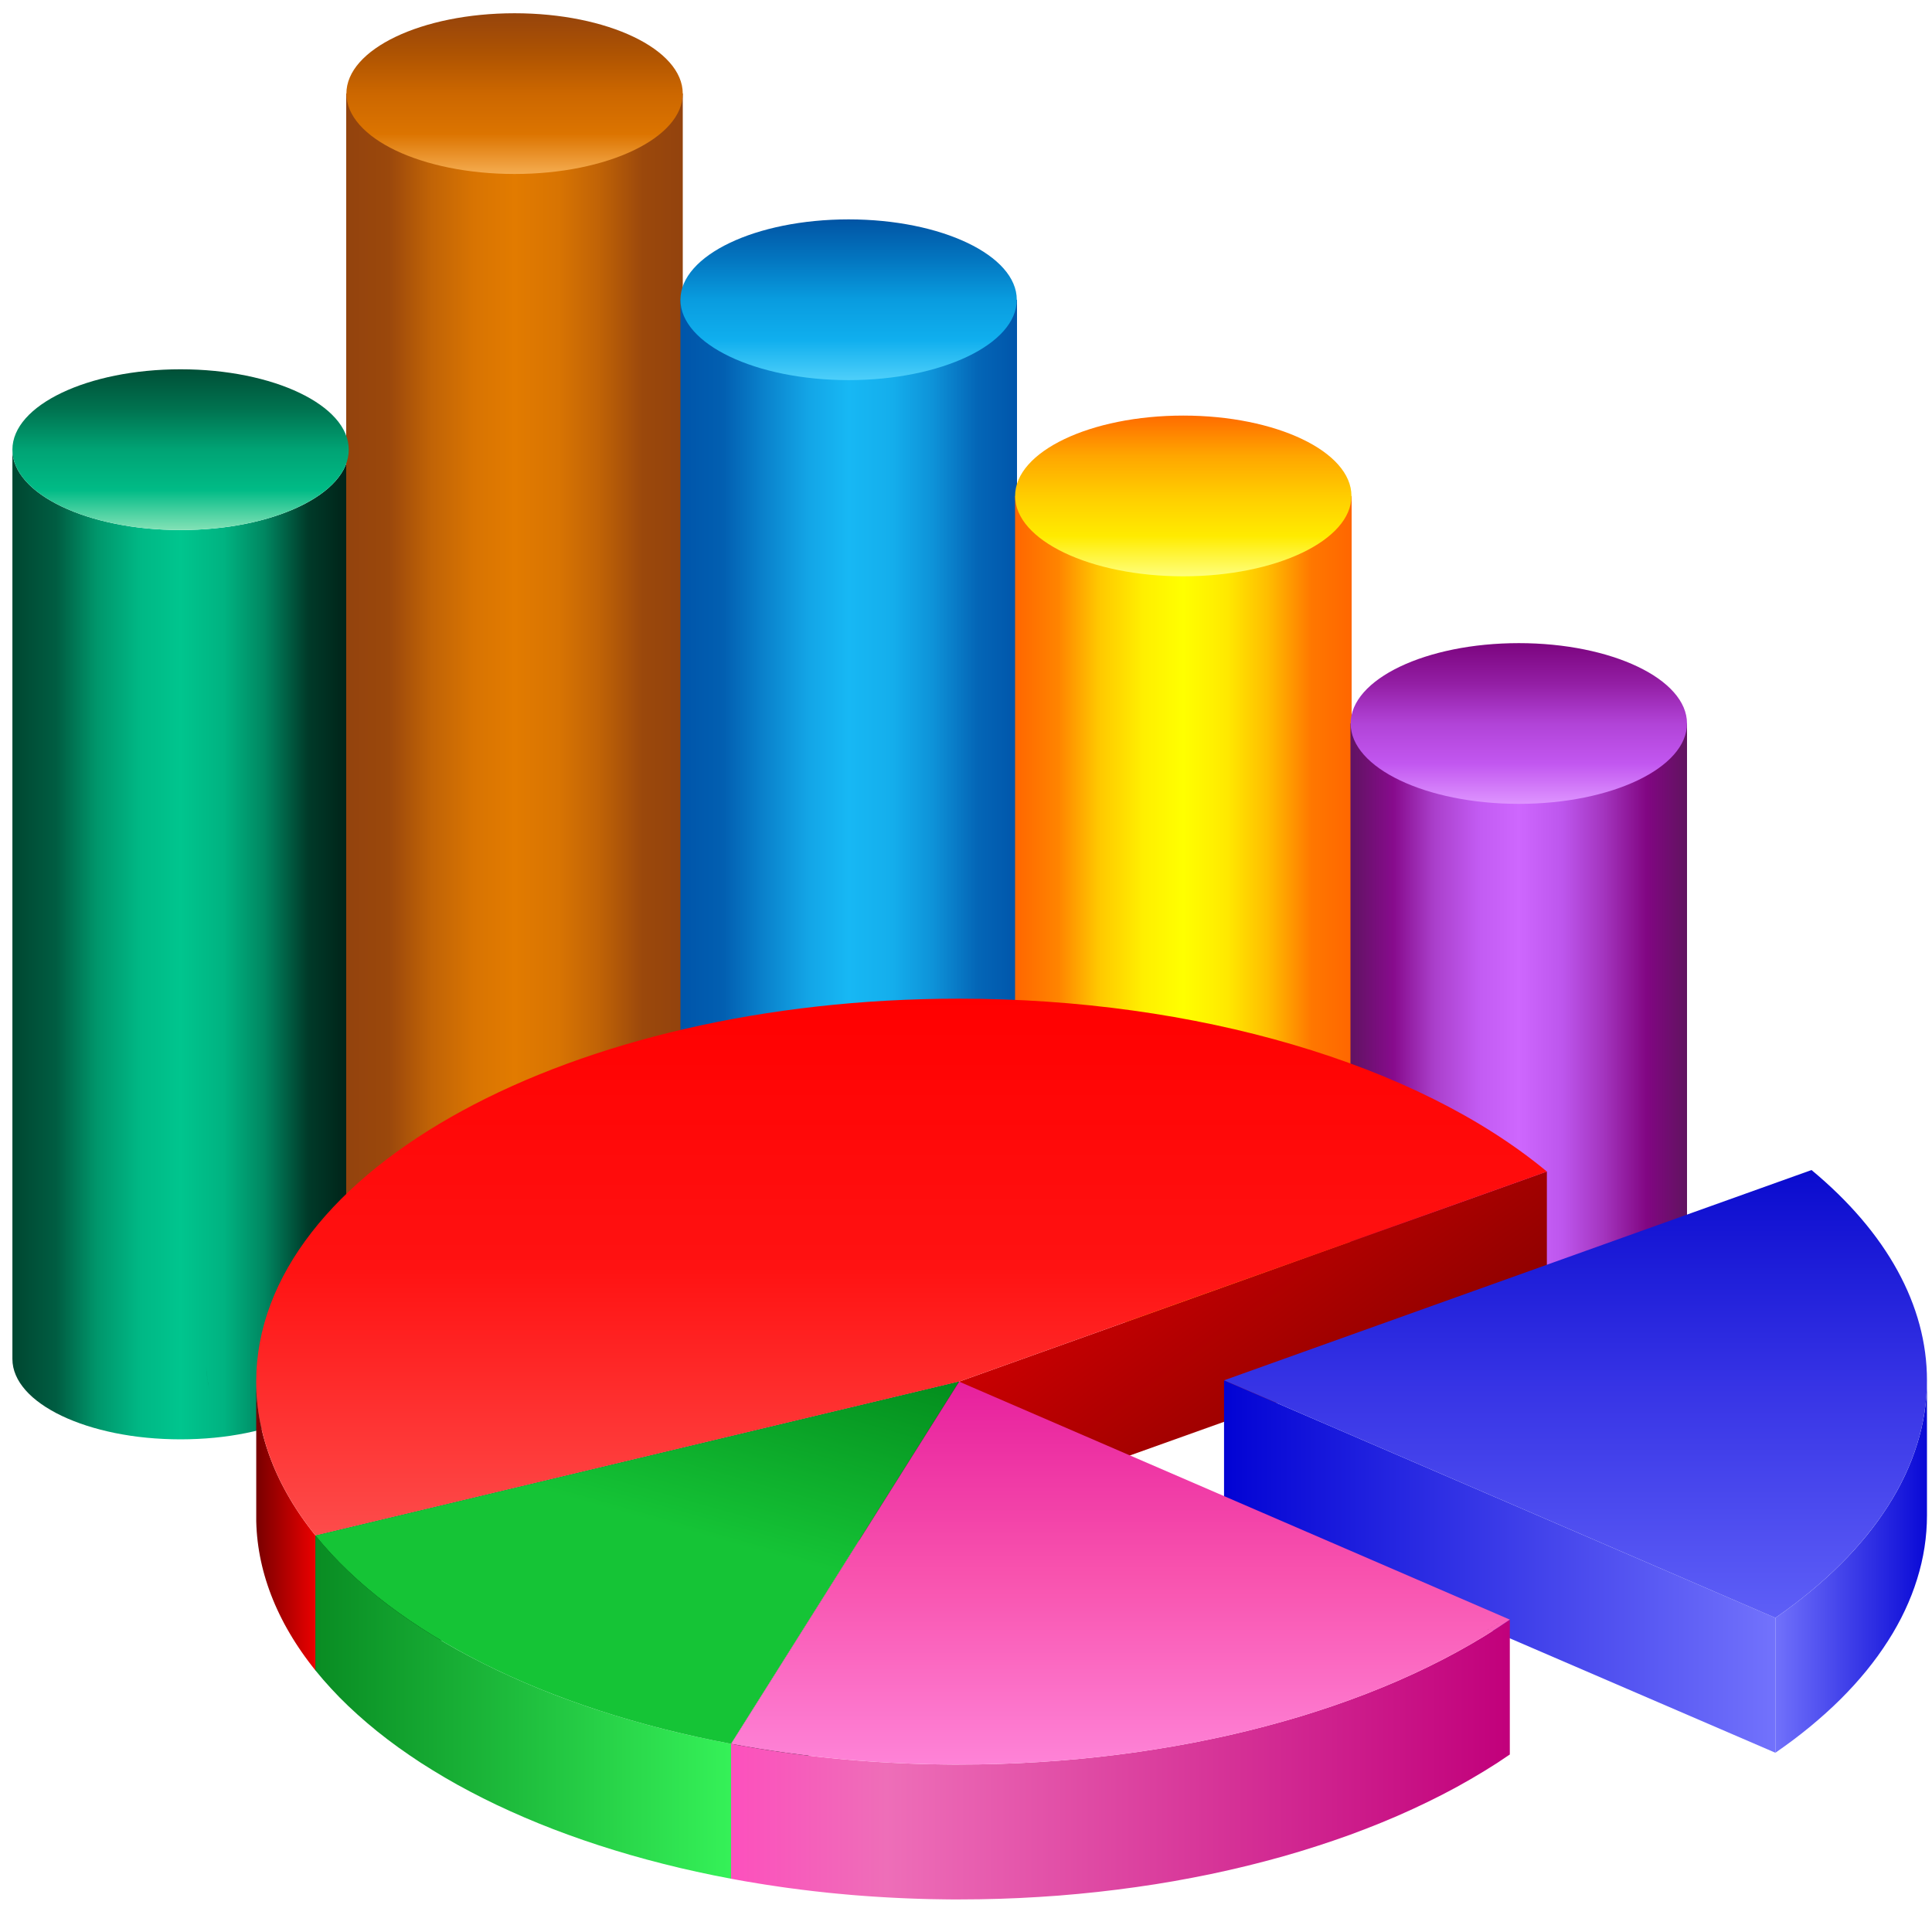
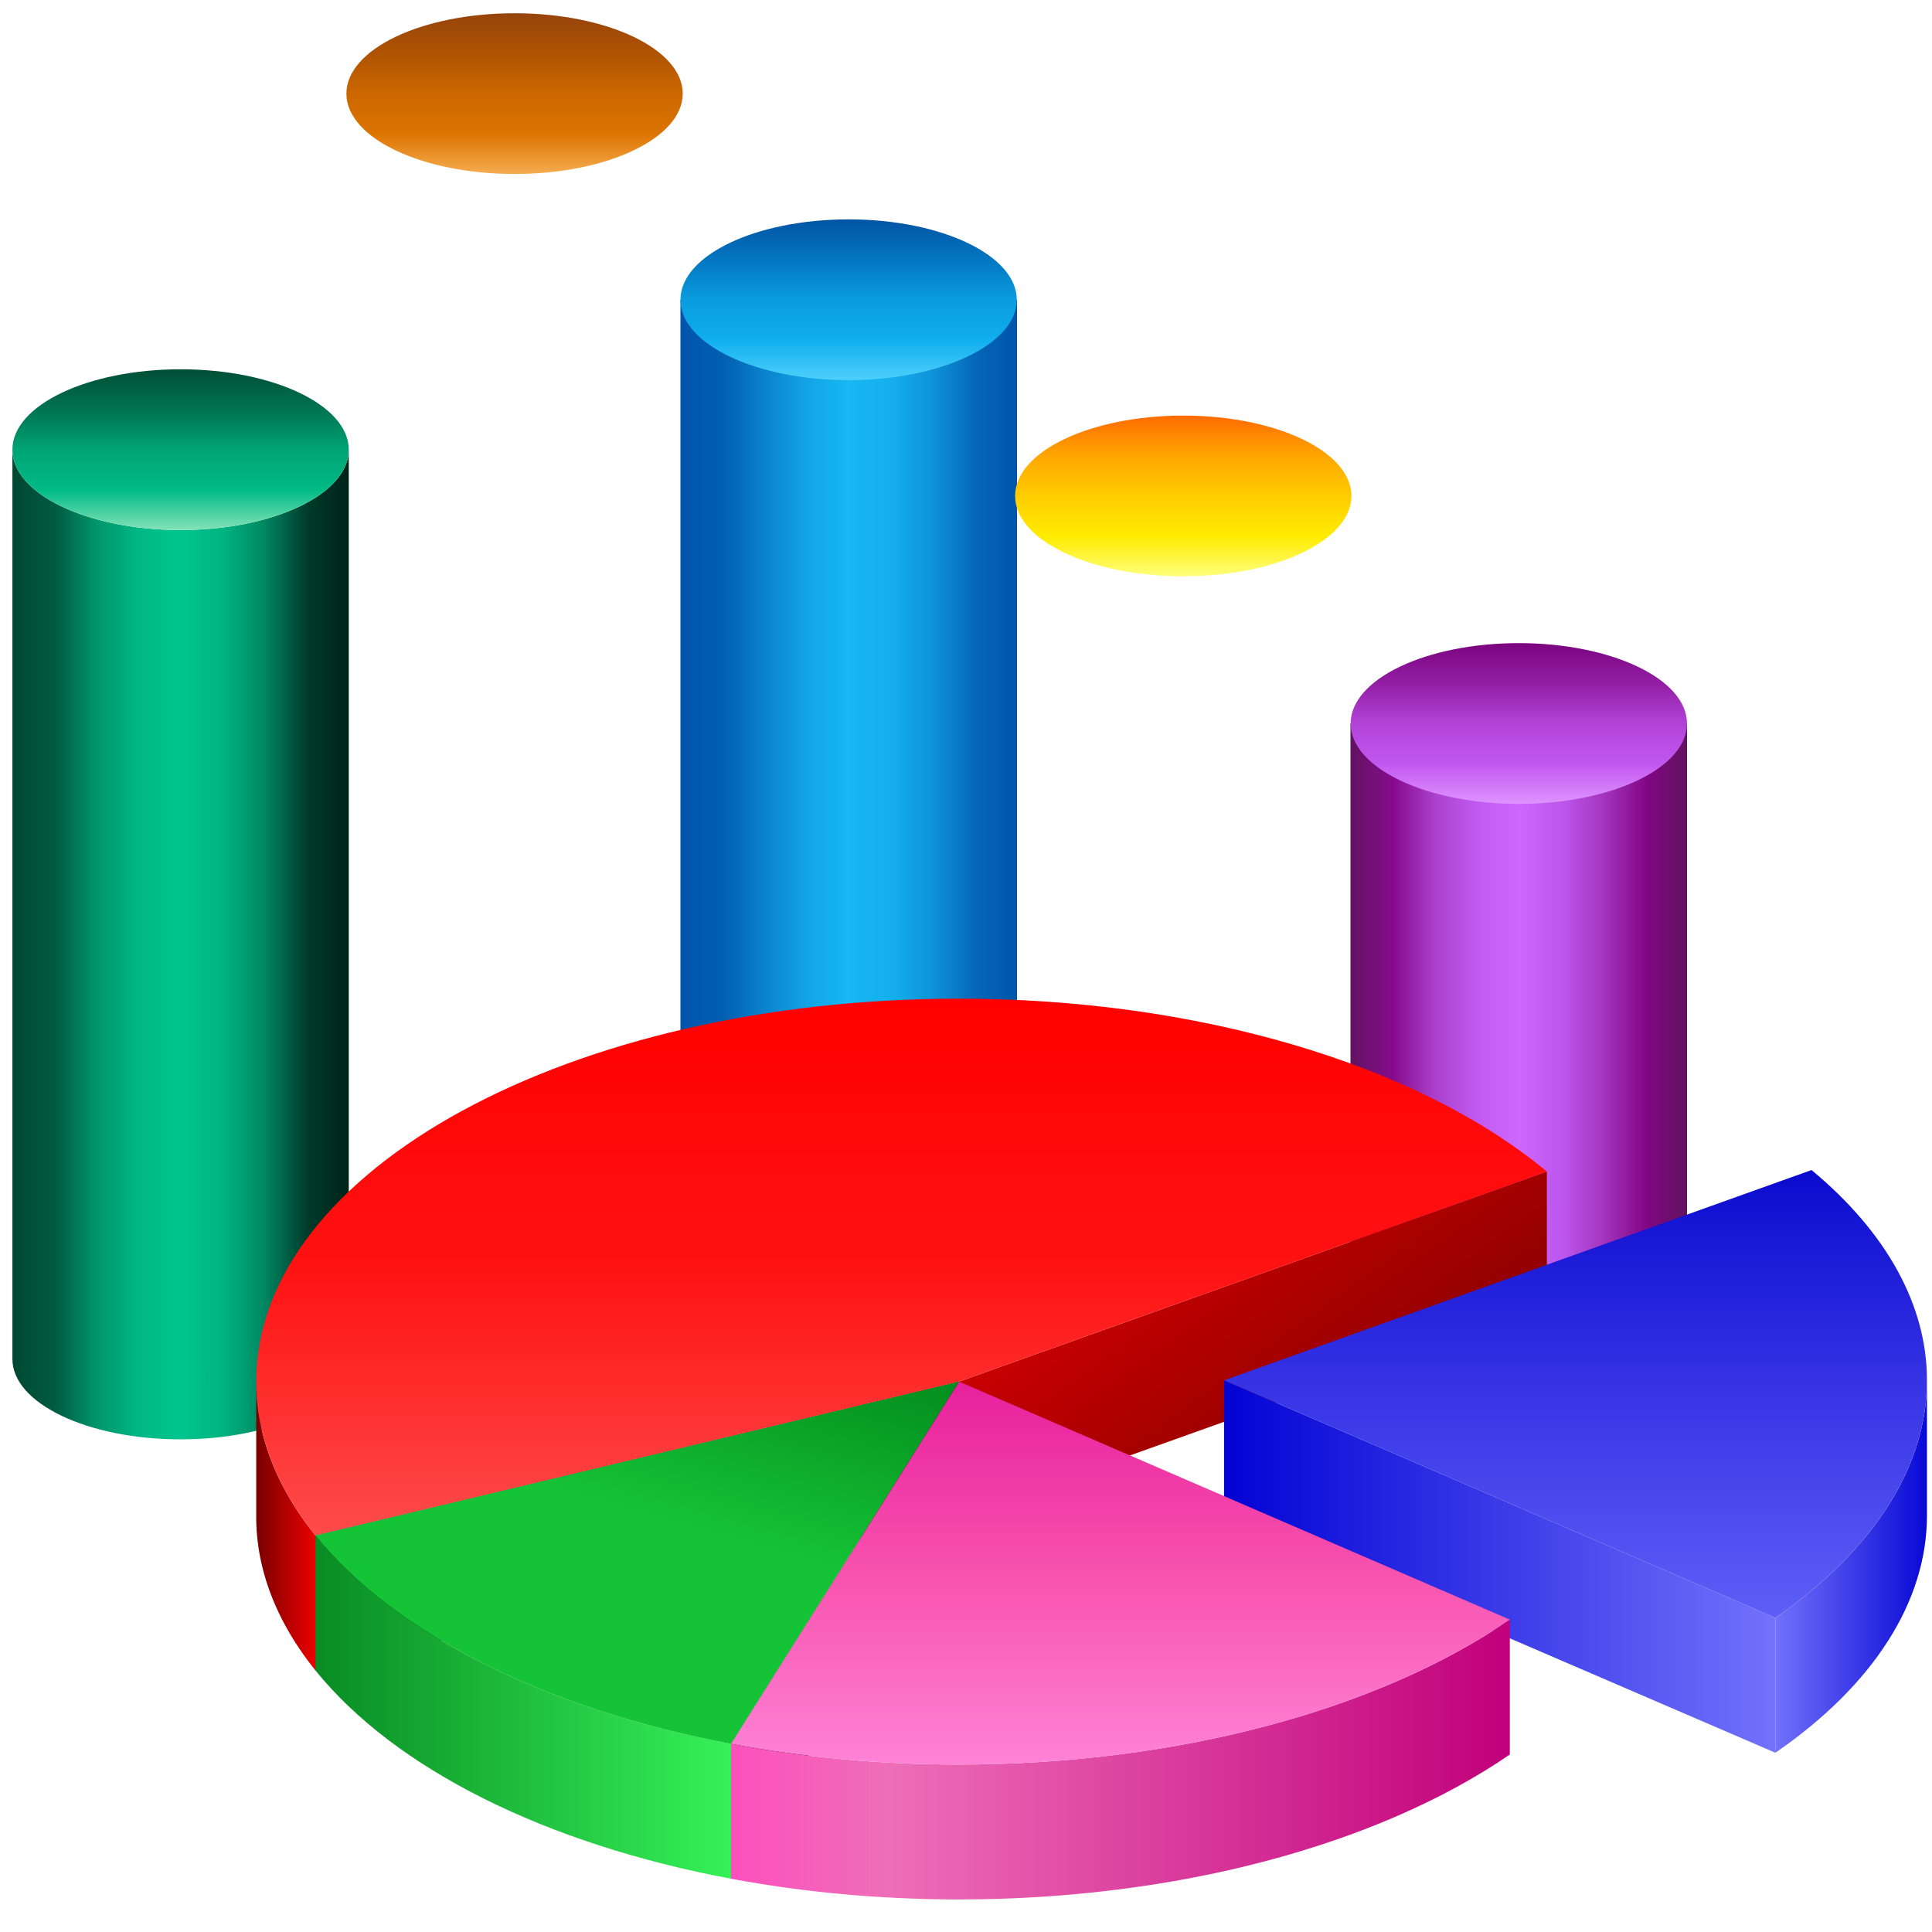
<svg xmlns="http://www.w3.org/2000/svg" width="500px" height="500px" clip-rule="evenodd" fill-rule="evenodd" image-rendering="optimizeQuality" shape-rendering="geometricPrecision" text-rendering="geometricPrecision" version="1.1" viewBox="0 0 5000 5000" xml:space="preserve" class="BILogo BILogo--Animated">
  <defs>
    <style type="text/css">
      .BILogo__Column1__Body { fill:url(#column-1-body);  }
      .BILogo__Column2__Body { fill:url(#column-2-body);  }
      .BILogo__Column3__Body { fill:url(#column-3-body);  }
      .BILogo__Column4__Body { fill:url(#column-4-body);  }
      .BILogo__Column5__Body { fill:url(#column-5-body);  }

      .BILogo__Column1__Head { fill:url(#column-1-head);  }
      .BILogo__Column2__Head { fill:url(#column-2-head);  }
      .BILogo__Column3__Head { fill:url(#column-3-head);  }
      .BILogo__Column4__Head { fill:url(#column-4-head);  }
      .BILogo__Column5__Head { fill:url(#column-5-head);  }

      @keyframes BILogo__Column1__Body__Animation {
        0% { transform: scale(1); }
        50% { transform: scale(1, 1.2); }
        100% { transform: scale(1); }
      }
      @keyframes BILogo__Column1__Head__Animation {
        0% { transform: translate(0) scale(1); }
        50% { transform:  translate(0, -610px) scale(1, 1.1); }
        100% { transform: translate(0) scale(1); }
      }

      @keyframes BILogo__Column2__Body__Animation {
        0% { transform: scale(1); }
        50% { transform: scale(1, 0.6); }
        100% { transform: scale(1); }
      }
      @keyframes BILogo__Column2__Head__Animation {
        0% { transform: translate(0) scale(1); }
        50% { transform:  translate(0, 1300px) scale(1, 0.9); }
        100% { transform: translate(0) scale(1); }
      }

      @keyframes BILogo__Column3__Body__Animation {
        0% { transform: scale(1); }
        50% { transform: scale(1, 1.2); }
        100% { transform: scale(1); }
      }
      @keyframes BILogo__Column3__Head__Animation {
        0% { transform: translate(0) scale(1); }
        50% { transform:  translate(0, -555px) scale(1, 1.1); }
        100% { transform: translate(0) scale(1); }
      }

      @keyframes BILogo__Column4__Body__Animation {
        0% { transform: scale(1); }
        50% { transform: scale(1, 1.2); }
        100% { transform: scale(1); }
      }
      @keyframes BILogo__Column4__Head__Animation {
        0% { transform: translate(0) scale(1); }
        50% { transform:  translate(0, -500px) scale(1, 1.1); }
        100% { transform: translate(0) scale(1); }
      }

      @keyframes BILogo__Column5__Body__Animation {
        0% { transform: scale(1); }
        50% { transform: scale(1, 1.2); }
        100% { transform: scale(1); }
      }
      @keyframes BILogo__Column5__Head__Animation {
        0% { transform: translate(0) scale(1); }
        50% { transform:  translate(0, -480px) scale(1, 1.1); }
        100% { transform: translate(0) scale(1); }
      }

      .BILogo--Animated .BILogo__Column1__Body { transform-origin: 50% 75%; }
      .BILogo--Animated .BILogo__Column2__Body { transform-origin: 50% 69%; }
      .BILogo--Animated .BILogo__Column3__Body { transform-origin: 50% 69%; }
      .BILogo--Animated .BILogo__Column4__Body { transform-origin: 50% 69%; }
      .BILogo--Animated .BILogo__Column5__Body { transform-origin: 50% 69%; }

      .BILogo--Animated .BILogo__Column1__Body { animation: BILogo__Column1__Body__Animation 2s 0s infinite ease-in-out; }
      .BILogo--Animated .BILogo__Column1__Head { animation: BILogo__Column1__Head__Animation 2s 0s infinite ease-in-out; }

      .BILogo--Animated .BILogo__Column2__Body { animation: BILogo__Column2__Body__Animation 2s 0.7s infinite ease-in-out; }
      .BILogo--Animated .BILogo__Column2__Head { animation: BILogo__Column2__Head__Animation 2s 0.7s infinite ease-in-out; }

      .BILogo--Animated .BILogo__Column3__Body { animation: BILogo__Column3__Body__Animation 2s 1.4s infinite ease-in-out; }
      .BILogo--Animated .BILogo__Column3__Head { animation: BILogo__Column3__Head__Animation 2s 1.4s infinite ease-in-out; }

      .BILogo--Animated .BILogo__Column4__Body { animation: BILogo__Column4__Body__Animation 2s 2.0s infinite ease-in-out; }
      .BILogo--Animated .BILogo__Column4__Head { animation: BILogo__Column4__Head__Animation 2s 2.0s infinite ease-in-out; }

      .BILogo--Animated .BILogo__Column5__Body { animation: BILogo__Column5__Body__Animation 2s 2.6s infinite ease-in-out; }
      .BILogo--Animated .BILogo__Column5__Head { animation: BILogo__Column5__Head__Animation 2s 2.6s infinite ease-in-out; }
    </style>
    <linearGradient id="column-1-body" x1="0%" y1="0%" x2="100%" y2="0%">
      <stop offset="0%" style="stop-color:#004731;" />
      <stop offset="13%" style="stop-color:#005d42;" />
      <stop offset="25%" style="stop-color:#00966b;" />
      <stop offset="38%" style="stop-color:#00b885;" />
      <stop offset="50%" style="stop-color:#00c58e;" />
      <stop offset="63%" style="stop-color:#00b381;" />
      <stop offset="75%" style="stop-color:#008761;" />
      <stop offset="88%" style="stop-color:#003a29;" />
      <stop offset="100%" style="stop-color:#002318;" />
    </linearGradient>
    <linearGradient id="column-2-body" x1="0%" y1="0%" x2="100%" y2="0%">
      <stop offset="0%" style="stop-color:#93430d;" />
      <stop offset="13%" style="stop-color:#9b480c;" />
      <stop offset="25%" style="stop-color:#c06306;" />
      <stop offset="38%" style="stop-color:#d87402;" />
      <stop offset="50%" style="stop-color:#e27b00;" />
      <stop offset="63%" style="stop-color:#d87402;" />
      <stop offset="75%" style="stop-color:#c06306;" />
      <stop offset="88%" style="stop-color:#9b480c;" />
      <stop offset="100%" style="stop-color:#93430d;" />
    </linearGradient>
    <linearGradient id="column-3-body" x1="0%" y1="0%" x2="100%" y2="0%">
      <stop offset="0%" style="stop-color:#0055aa;" />
      <stop offset="13%" style="stop-color:#025fb1;" />
      <stop offset="25%" style="stop-color:#0a82cc;" />
      <stop offset="38%" style="stop-color:#13a5e6;" />
      <stop offset="50%" style="stop-color:#17b8f4;" />
      <stop offset="63%" style="stop-color:#14aeec;" />
      <stop offset="75%" style="stop-color:#0e92d8;" />
      <stop offset="88%" style="stop-color:#0466b7;" />
      <stop offset="100%" style="stop-color:#0055aa;" />
    </linearGradient>
    <linearGradient id="column-4-body" x1="0%" y1="0%" x2="100%" y2="0%">
      <stop offset="0%" style="stop-color:#ff6600;" />
      <stop offset="13%" style="stop-color:#ff8400;" />
      <stop offset="25%" style="stop-color:#ffc800;" />
      <stop offset="38%" style="stop-color:#ffef00;" />
      <stop offset="50%" style="stop-color:#ffff00;" />
      <stop offset="63%" style="stop-color:#ffe900;" />
      <stop offset="75%" style="stop-color:#ffbd00;" />
      <stop offset="88%" style="stop-color:#ff7700;" />
      <stop offset="100%" style="stop-color:#ff6600;" />
    </linearGradient>
    <linearGradient id="column-5-body" x1="0%" y1="0%" x2="100%" y2="0%">
      <stop offset="0%" style="stop-color:#601361;" />
      <stop offset="13%" style="stop-color:#870b8d;" />
      <stop offset="25%" style="stop-color:#aa3fcb;" />
      <stop offset="38%" style="stop-color:#c25bf2;" />
      <stop offset="50%" style="stop-color:#ce67fe;" />
      <stop offset="63%" style="stop-color:#bd56ed;" />
      <stop offset="75%" style="stop-color:#a435bf;" />
      <stop offset="88%" style="stop-color:#810682;" />
      <stop offset="100%" style="stop-color:#60145f;" />
    </linearGradient>
    <linearGradient id="column-1-head" x1="0%" y1="0%" x2="0%" y2="100%">
      <stop offset="0%" style="stop-color:#004f37;" />
      <stop offset="25%" style="stop-color:#007350;" />
      <stop offset="50%" style="stop-color:#00a374;" />
      <stop offset="75%" style="stop-color:#00bb86;" />
      <stop offset="100%" style="stop-color:#83e2b6;" />
    </linearGradient>
    <linearGradient id="column-2-head" x1="0%" y1="0%" x2="0%" y2="100%">
      <stop offset="0%" style="stop-color:#96440c;" />
      <stop offset="25%" style="stop-color:#ae5302;" />
      <stop offset="50%" style="stop-color:#cc6700;" />
      <stop offset="75%" style="stop-color:#dc7400;" />
      <stop offset="100%" style="stop-color:#f5ac50;" />
    </linearGradient>
    <linearGradient id="column-3-head" x1="0%" y1="0%" x2="0%" y2="100%">
      <stop offset="0%" style="stop-color:#0154a4;" />
      <stop offset="25%" style="stop-color:#0376c0;" />
      <stop offset="50%" style="stop-color:#099cdf;" />
      <stop offset="75%" style="stop-color:#10afee;" />
      <stop offset="100%" style="stop-color:#4ecffa;" />
    </linearGradient>
    <linearGradient id="column-4-head" x1="0%" y1="0%" x2="0%" y2="100%">
      <stop offset="0%" style="stop-color:#ff6b00;" />
      <stop offset="25%" style="stop-color:#ffa600;" />
      <stop offset="50%" style="stop-color:#ffcd00;" />
      <stop offset="75%" style="stop-color:#ffeb00;" />
      <stop offset="100%" style="stop-color:#ffff7b;" />
    </linearGradient>
    <linearGradient id="column-5-head" x1="0%" y1="0%" x2="0%" y2="100%">
      <stop offset="0%" style="stop-color:#7c057f;" />
      <stop offset="25%" style="stop-color:#931ea4;" />
      <stop offset="50%" style="stop-color:#b143d7;" />
      <stop offset="75%" style="stop-color:#c257f0;" />
      <stop offset="100%" style="stop-color:#de94ff;" />
    </linearGradient>
    <linearGradient id="pie-1-head" x1="0%" y1="0%" x2="0%" y2="100%">
      <stop offset="0%" style="stop-color:#ff0000;" />
      <stop offset="50%" style="stop-color:#ff1212;" />
      <stop offset="100%" style="stop-color:#fd4c4b;" />
    </linearGradient>
    <linearGradient id="pie-2-head" x1="0%" y1="0%" x2="0%" y2="100%">
      <stop offset="0%" style="stop-color:#0a0bce;" />
      <stop offset="50%" style="stop-color:#3835e6;" />
      <stop offset="100%" style="stop-color:#5e5ff7;" />
    </linearGradient>
    <linearGradient id="pie-3-head" x1="0%" y1="0%" x2="0%" y2="100%">
      <stop offset="0%" style="stop-color:#e7209d;" />
      <stop offset="50%" style="stop-color:#f852ae;" />
      <stop offset="100%" style="stop-color:#fe83d7;" />
    </linearGradient>
    <linearGradient id="pie-4-head" x1="100%" y1="0%" x2="50%" y2="100%">
      <stop offset="0%" style="stop-color:#038d1d;" />
      <stop offset="50%" style="stop-color:#15c436;" />
      <stop offset="100%" style="stop-color:#15c436;" />
    </linearGradient>
    <linearGradient id="pie-1-left" x1="0%" y1="0%" x2="100%" y2="0%">
      <stop offset="0%" style="stop-color:#780000;" />
      <stop offset="100%" style="stop-color:#eb0000;" />
    </linearGradient>
    <linearGradient id="pie-2-left" x1="0%" y1="0%" x2="100%" y2="0%">
      <stop offset="0%" style="stop-color:#0203d4;" />
      <stop offset="100%" style="stop-color:#7272fc;" />
    </linearGradient>
    <linearGradient id="pie-3-left" x1="0%" y1="0%" x2="100%" y2="0%">
      <stop offset="0%" style="stop-color:#fd50bd;" />
      <stop offset="20%" style="stop-color:#ee6eb8;" />
      <stop offset="100%" style="stop-color:#c1007b;" />
    </linearGradient>
    <linearGradient id="pie-4-left" x1="0%" y1="0%" x2="100%" y2="0%">
      <stop offset="0%" style="stop-color:#098c23;" />
      <stop offset="100%" style="stop-color:#35f158;" />
    </linearGradient>
    <linearGradient id="pie-1-right" x1="0%" y1="0%" x2="100%" y2="80%">
      <stop offset="0%" style="stop-color:#ee0001;" />
      <stop offset="100%" style="stop-color:#710100;" />
    </linearGradient>
    <linearGradient id="pie-2-right" x1="0%" y1="0%" x2="100%" y2="0%">
      <stop offset="0%" style="stop-color:#7171fb;" />
      <stop offset="100%" style="stop-color:#0909d6;" />
    </linearGradient>
  </defs>
  <polygon class="BILogo__Column1__Body" points="902.58 1163.7 902.58 3517 902.01 3527.7 900.34 3538.3 897.57 3548.7 893.74 3558.9 888.88 3569 883.01 3578.9 876.18 3588.5 868.38 3598 859.66 3607.2 850.05 3616.2 839.57 3624.9 828.25 3633.3 816.12 3641.5 803.19 3649.3 789.51 3656.9 775.1 3664.1 759.99 3671 744.19 3677.5 727.75 3683.7 710.69 3689.5 693.03 3694.9 674.8 3699.9 656.04 3704.5 636.75 3708.7 616.99 3712.4 596.76 3715.7 576.11 3718.5 555.06 3720.8 533.62 3722.6 511.84 3723.9 489.73 3724.7 467.34 3725 444.94 3724.7 422.84 3723.9 401.06 3722.6 379.63 3720.8 358.56 3718.5 337.91 3715.7 317.69 3712.4 297.92 3708.7 278.65 3704.5 259.88 3699.9 241.65 3694.9 224 3689.5 206.93 3683.7 190.48 3677.5 174.69 3671 159.58 3664.1 145.16 3656.9 131.48 3649.3 118.57 3641.5 106.43 3633.3 95.11 3624.9 84.63 3616.2 75.01 3607.2 66.29 3598 58.51 3588.5 51.66 3578.9 45.79 3569 40.94 3558.9 37.11 3548.7 34.33 3538.3 32.66 3527.7 32.09 3517 32.09 1163.7 32.66 1174.4 34.33 1185 37.11 1195.4 40.94 1205.6 45.79 1215.7 51.66 1225.6 58.51 1235.2 66.29 1244.7 75.01 1253.9 84.63 1262.9 95.11 1271.6 106.43 1280 118.57 1288.2 131.48 1296 145.16 1303.6 159.58 1310.8 174.69 1317.7 190.48 1324.2 206.93 1330.4 224 1336.2 241.65 1341.6 259.88 1346.6 278.65 1351.2 297.92 1355.4 317.69 1359.1 337.91 1362.4 358.56 1365.2 379.63 1367.5 401.06 1369.3 422.84 1370.6 444.94 1371.4 467.34 1371.7 489.73 1371.4 511.84 1370.6 533.62 1369.3 555.06 1367.5 576.11 1365.2 596.76 1362.4 616.99 1359.1 636.75 1355.4 656.04 1351.2 674.8 1346.6 693.03 1341.6 710.69 1336.2 727.75 1330.4 744.19 1324.2 759.99 1317.7 775.1 1310.8 789.51 1303.6 803.19 1296 816.12 1288.2 828.25 1280 839.57 1271.6 850.05 1262.9 859.66 1253.9 868.38 1244.7 876.18 1235.2 883.01 1225.6 888.88 1215.7 893.74 1205.6 897.57 1195.4 900.34 1185 902.01 1174.4" />
-   <rect class="BILogo__Column2__Body" x="896" y="242" width="871" height="3090" />
  <rect class="BILogo__Column3__Body" x="1761" y="776" width="871" height="2667" />
-   <rect class="BILogo__Column4__Body" x="2627" y="1284" width="871" height="2138" />
  <rect class="BILogo__Column5__Body" x="3495" y="1872" width="871" height="1610" />
  <ellipse class="BILogo__Column1__Head" cx="467.34" cy="1163.7" rx="435.24" ry="207.98" />
  <ellipse class="BILogo__Column2__Head" cx="1331.7" cy="242.26" rx="435.24" ry="207.98" />
  <ellipse class="BILogo__Column3__Head" cx="2196.2" cy="775.74" rx="435.24" ry="207.98" />
  <ellipse class="BILogo__Column4__Head" cx="3062.3" cy="1283.5" rx="435.24" ry="207.98" />
  <ellipse class="BILogo__Column5__Head" cx="3930.7" cy="1872.4" rx="435.24" ry="207.98" />
  <polygon points="2482.2 3575.6 2482.2 3924.7 816.36 4323 816.36 3973.8" />
  <polygon style="fill:url(#pie-1-left);" points="816.36 3973.8 816.36 4323 807.02 4311.2 797.98 4299.3 789.21 4287.4 780.73 4275.4 772.56 4263.4 764.65 4251.3 757.05 4239.2 749.74 4227 742.71 4214.8 735.97 4202.6 729.54 4190.2 723.4 4177.9 717.55 4165.5 711.98 4153.1 706.72 4140.6 701.76 4128.1 697.09 4115.6 692.72 4103 688.63 4090.4 684.86 4077.8 681.38 4065.2 678.2 4052.5 675.32 4039.8 672.74 4027.1 670.46 4014.3 668.49 4001.6 666.81 3988.8 665.44 3976 664.37 3963.2 663.61 3950.3 663.15 3937.5 663.15 3588.4 663.61 3601.2 664.37 3614.1 665.44 3626.9 666.81 3639.7 668.49 3652.5 670.46 3665.2 672.74 3678 675.32 3690.7 678.2 3703.4 681.38 3716.1 684.86 3728.7 688.63 3741.3 692.72 3753.9 697.09 3766.5 701.76 3779 706.72 3791.5 711.98 3804 717.55 3816.4 723.4 3828.8 729.54 3841.1 735.97 3853.4 742.71 3865.7 749.74 3877.9 757.05 3890.1 764.65 3902.2 772.56 3914.3 780.73 3926.3 789.21 3938.3 797.98 3950.2 807.02 3962" />
  <polygon style="fill:url(#pie-1-right);" points="4003.3 3031.9 4003.3 3381 2482.2 3924.7 2482.2 3575.6" />
  <path style="fill:url(#pie-1-head);" d="m2482.2 3575.6l-1665.8 398.29c-101.14-125.56-153.37-261.18-153.37-398.29 0-547.35 814.49-991.06 1819.2-991.06 613.04 0 1184.9 168.21 1521.1 447.45l-1521.1 543.61z" />
  <polygon style="fill:url(#pie-2-right);" points="4987 3572.2 4987 3921.3 4986.6 3942.2 4985.4 3963 4983.4 3983.8 4980.6 4004.6 4977 4025.3 4972.6 4045.9 4967.4 4066.4 4961.4 4086.9 4954.7 4107.2 4947.2 4127.5 4938.9 4147.7 4929.9 4167.7 4920.1 4187.7 4909.5 4207.5 4898.2 4227.2 4886.1 4246.7 4873.3 4266.1 4859.8 4285.4 4845.5 4304.5 4830.5 4323.5 4814.7 4342.3 4798.3 4360.9 4781.1 4379.3 4763.2 4397.6 4744.6 4415.6 4725.2 4433.5 4705.2 4451.1 4684.5 4468.6 4663.1 4485.8 4641 4502.8 4618.2 4519.5 4594.7 4536.1 4594.7 4187 4618.2 4170.4 4641 4153.6 4663.1 4136.6 4684.5 4119.4 4705.2 4102 4725.2 4084.4 4744.6 4066.5 4763.2 4048.4 4781.1 4030.2 4798.3 4011.8 4814.7 3993.1 4830.5 3974.4 4845.5 3955.4 4859.8 3936.3 4873.3 3917 4886.1 3897.6 4898.2 3878 4909.5 3858.4 4920.1 3838.5 4929.9 3818.6 4938.9 3798.5 4947.2 3778.4 4954.7 3758.1 4961.4 3737.8 4967.4 3717.3 4972.6 3696.8 4977 3676.2 4980.6 3655.5 4983.4 3634.7 4985.4 3613.9 4986.6 3593.1" />
  <polygon style="fill:url(#pie-2-left);" points="4594.7 4187 4594.7 4536.1 3167.8 3921.3 3167.8 3572.2" />
  <path style="fill:url(#pie-2-head);" d="m3167.8 3572.2l1520.4-544.16c194.91 161.61 298.77 350.77 298.77 544.16 0 223.15-138.25 439.77-392.34 614.79l-1426.9-614.79z" />
  <polygon points="2482.2 3575.6 2482.2 3924.7 1892 4862.1 1892 4513" />
  <polygon style="fill:url(#pie-4-left);" points="1892 4513 1892 4862.1 1847.2 4853.4 1802.9 4844 1759.1 4834.1 1716 4823.5 1673.5 4812.4 1631.6 4800.7 1590.3 4788.4 1549.7 4775.6 1509.7 4762.2 1470.5 4748.3 1431.9 4733.9 1394.1 4718.9 1357 4703.4 1320.7 4687.4 1285.2 4671 1250.4 4654 1216.5 4636.5 1183.3 4618.6 1151.1 4600.2 1119.7 4581.3 1089.1 4562.1 1059.5 4542.3 1030.8 4522.2 1003 4501.6 976.17 4480.6 950.31 4459.2 925.42 4437.4 901.54 4415.3 878.68 4392.8 856.84 4369.8 836.07 4346.6 816.36 4323 816.36 3973.8 836.07 3997.4 856.84 4020.7 878.68 4043.6 901.54 4066.2 925.42 4088.3 950.31 4110.1 976.17 4131.5 1003 4152.5 1030.8 4173.1 1059.5 4193.2 1089.1 4212.9 1119.7 4232.2 1151.1 4251.1 1183.3 4269.5 1216.5 4287.4 1250.4 4304.8 1285.2 4321.8 1320.7 4338.3 1357 4354.3 1394.1 4369.8 1431.9 4384.8 1470.5 4399.2 1509.7 4413.1 1549.7 4426.5 1590.3 4439.3 1631.6 4451.6 1673.5 4463.3 1716 4474.4 1759.1 4485 1802.9 4494.9 1847.2 4504.2" />
  <path style="fill:url(#pie-4-head);" d="m2482.2 3575.6l-590.22 937.44c-481.14-89.89-871.21-285.42-1075.6-539.15l1665.8-398.29z" />
  <polygon style="fill:url(#pie-3-left);" points="3907.4 4191.5 3907.4 4540.6 3874.6 4562.6 3840.6 4583.9 3805.7 4604.6 3769.9 4624.8 3733.1 4644.3 3695.3 4663.2 3656.7 4681.5 3617.2 4699.2 3576.9 4716.2 3535.8 4732.6 3493.9 4748.4 3451.2 4763.4 3407.8 4777.8 3363.8 4791.6 3319 4804.7 3273.6 4817 3227.6 4828.7 3181 4839.7 3133.9 4850 3086.2 4859.5 3038 4868.4 2989.3 4876.5 2940.2 4883.8 2890.6 4890.4 2840.7 4896.3 2790.4 4901.4 2739.7 4905.8 2688.7 4909.3 2637.5 4912.1 2586 4914.1 2534.2 4915.3 2482.2 4915.7 2463.4 4915.7 2444.6 4915.5 2425.8 4915.2 2407 4914.9 2388.2 4914.4 2369.5 4913.8 2350.7 4913.1 2332 4912.3 2313.3 4911.4 2294.6 4910.4 2276 4909.3 2257.3 4908.1 2238.7 4906.8 2220.1 4905.4 2201.6 4903.9 2183 4902.2 2164.6 4900.5 2146.1 4898.7 2127.7 4896.7 2109.3 4894.7 2090.9 4892.5 2072.6 4890.3 2054.4 4887.9 2036.1 4885.5 2017.9 4882.9 1999.8 4880.2 1981.7 4877.5 1963.7 4874.6 1945.7 4871.6 1927.7 4868.6 1909.8 4865.4 1892 4862.1 1892 4513 1909.8 4516.3 1927.7 4519.4 1945.6 4522.5 1963.6 4525.5 1981.7 4528.4 1999.8 4531.1 2017.9 4533.8 2036.1 4536.3 2054.3 4538.8 2072.6 4541.2 2090.9 4543.4 2109.3 4545.6 2127.6 4547.6 2146.1 4549.5 2164.5 4551.4 2183 4553.1 2201.5 4554.7 2220.1 4556.3 2238.7 4557.7 2257.3 4559 2275.9 4560.2 2294.6 4561.3 2313.3 4562.3 2332 4563.2 2350.7 4564 2369.4 4564.7 2388.2 4565.3 2407 4565.8 2425.8 4566.1 2444.6 4566.4 2463.4 4566.6 2482.2 4566.6 2534.2 4566.2 2585.9 4565 2637.4 4563 2688.7 4560.2 2739.7 4556.6 2790.4 4552.3 2840.7 4547.2 2890.6 4541.3 2940.2 4534.7 2989.3 4527.3 3038 4519.2 3086.2 4510.4 3133.8 4500.8 3181 4490.6 3227.6 4479.6 3273.6 4467.9 3319 4455.5 3363.8 4442.5 3407.8 4428.7 3451.2 4414.3 3493.9 4399.2 3535.8 4383.5 3576.9 4367.1 3617.2 4350.1 3656.7 4332.4 3695.3 4314.1 3733 4295.2 3769.9 4275.6 3805.7 4255.5 3840.6 4234.8 3874.5 4213.4" />
  <path style="fill:url(#pie-3-head);" d="m2482.2 3575.6l1425.2 615.94c-345.09 236.98-869.94 375.12-1425.2 375.12-200.83 0-400.27-18.12-590.22-53.62l590.22-937.44z" />
  <path d="m533.28 3534.8c1.51 19.92 4.02 39.73 7.46 59.38h-0.04c-2.92-16.66-5.18-33.45-6.68-50.35-0.29-2.98-0.52-6.02-0.74-9.03z" />
  <path d="m532.39 3520.7c0.24 4.69 0.53 9.36 0.88 14.03-0.35-4.67-0.65-9.34-0.88-14.03z" />
-   <path d="m3837.9 4225.1l-0.03-0.01c15.3-9.09 30.32-18.34 45.05-27.76l-7.27 4.63c-11.31 7.14-22.79 14.21-34.45 21.18l-3.3 1.96z" />
</svg>